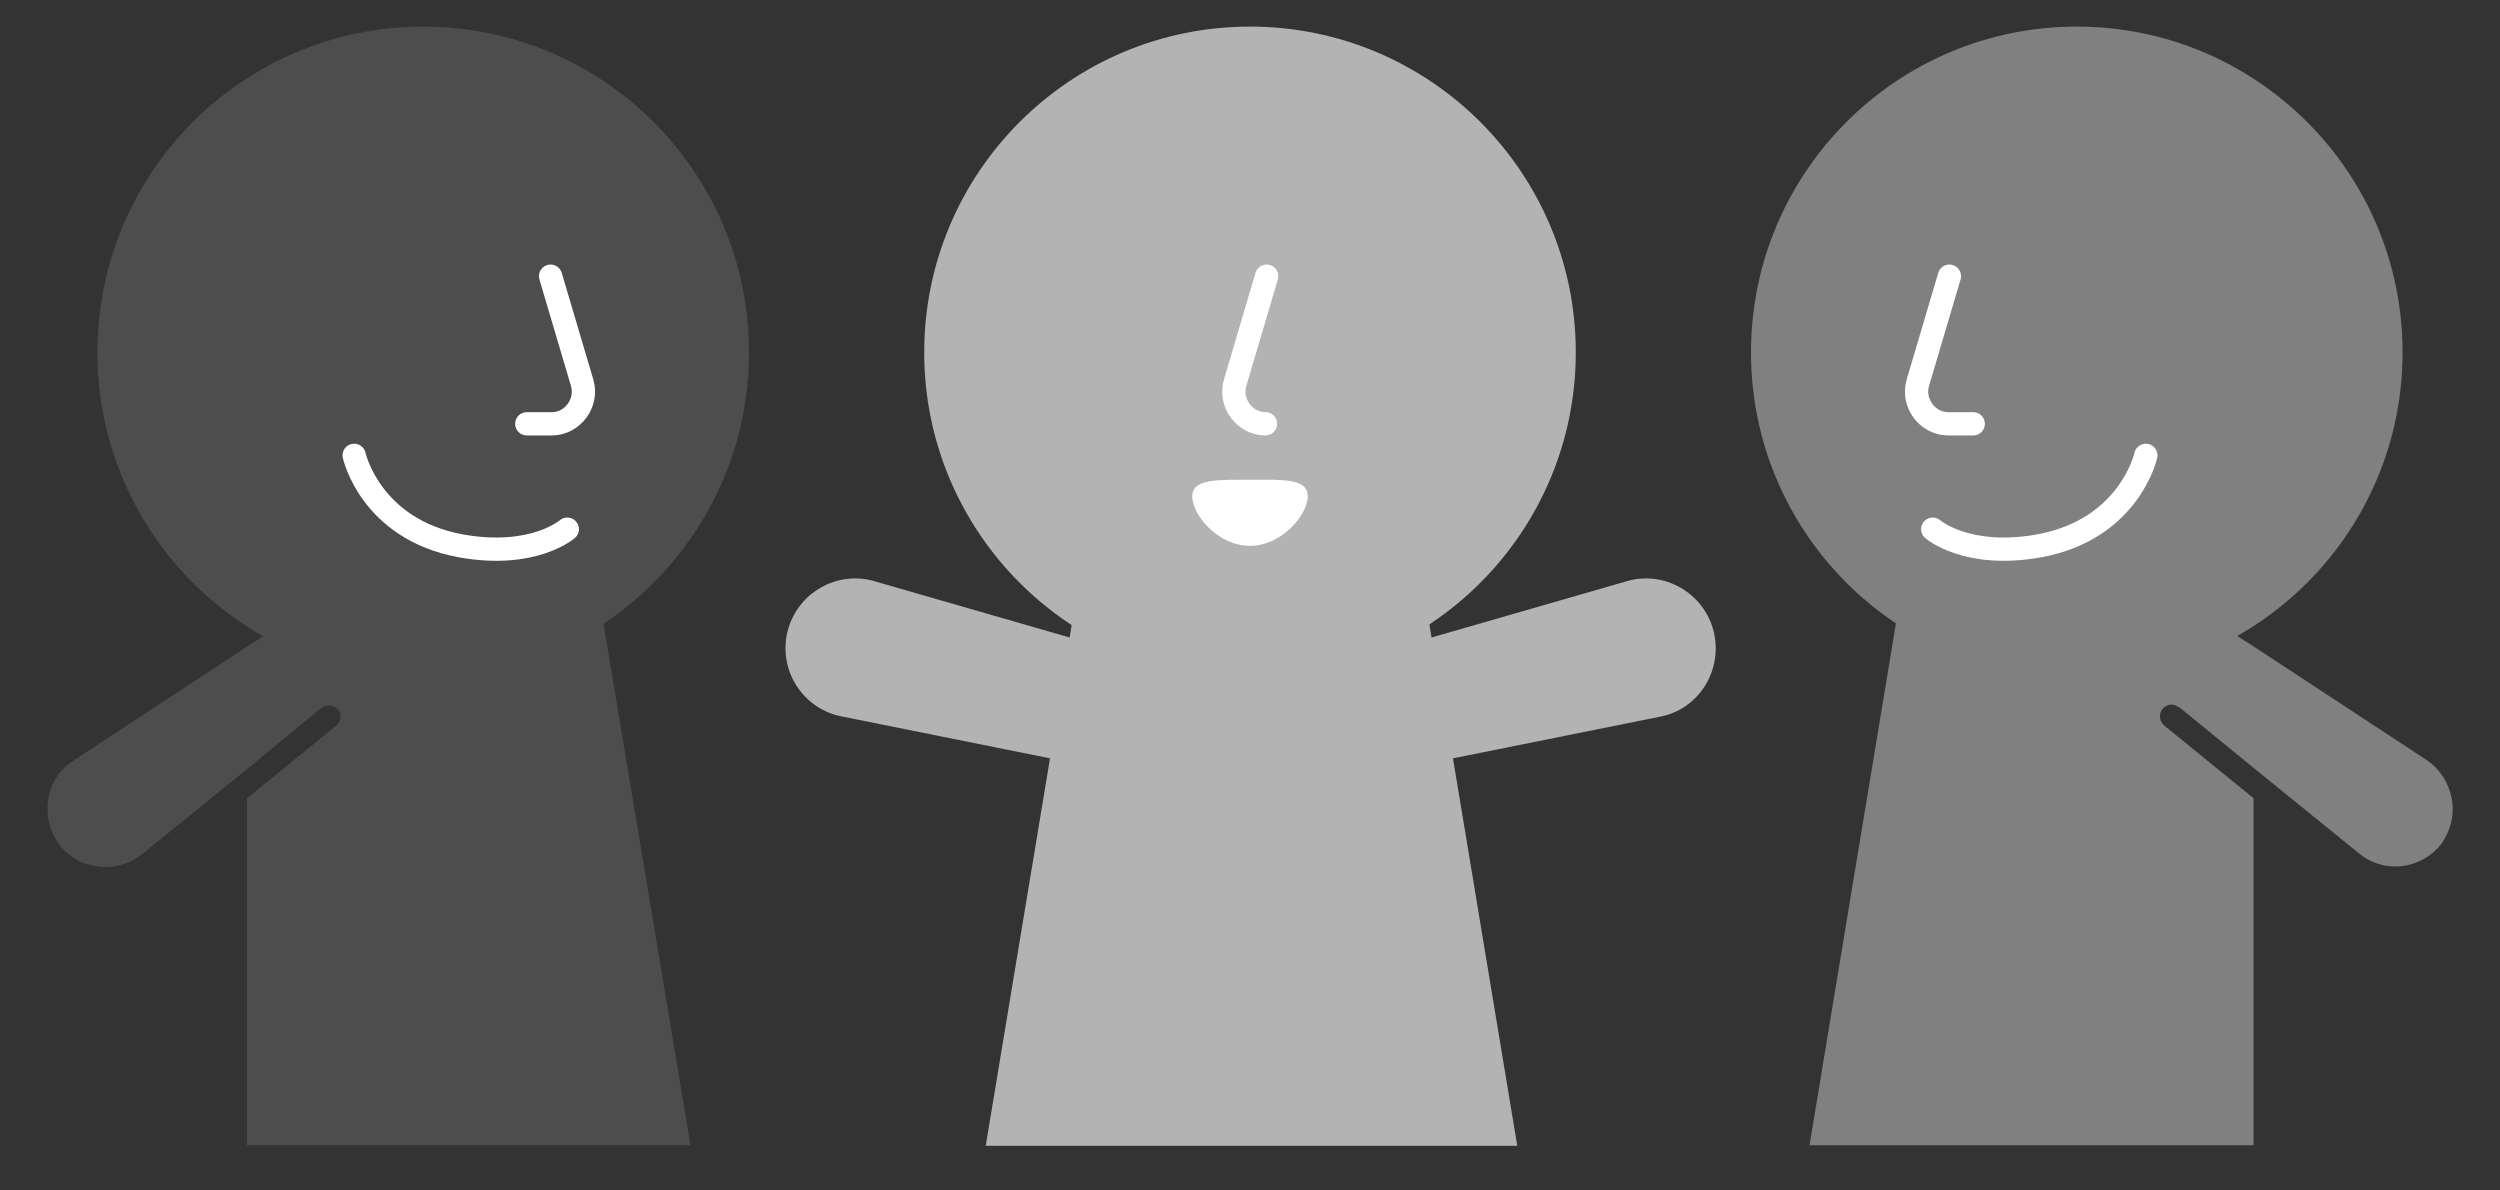
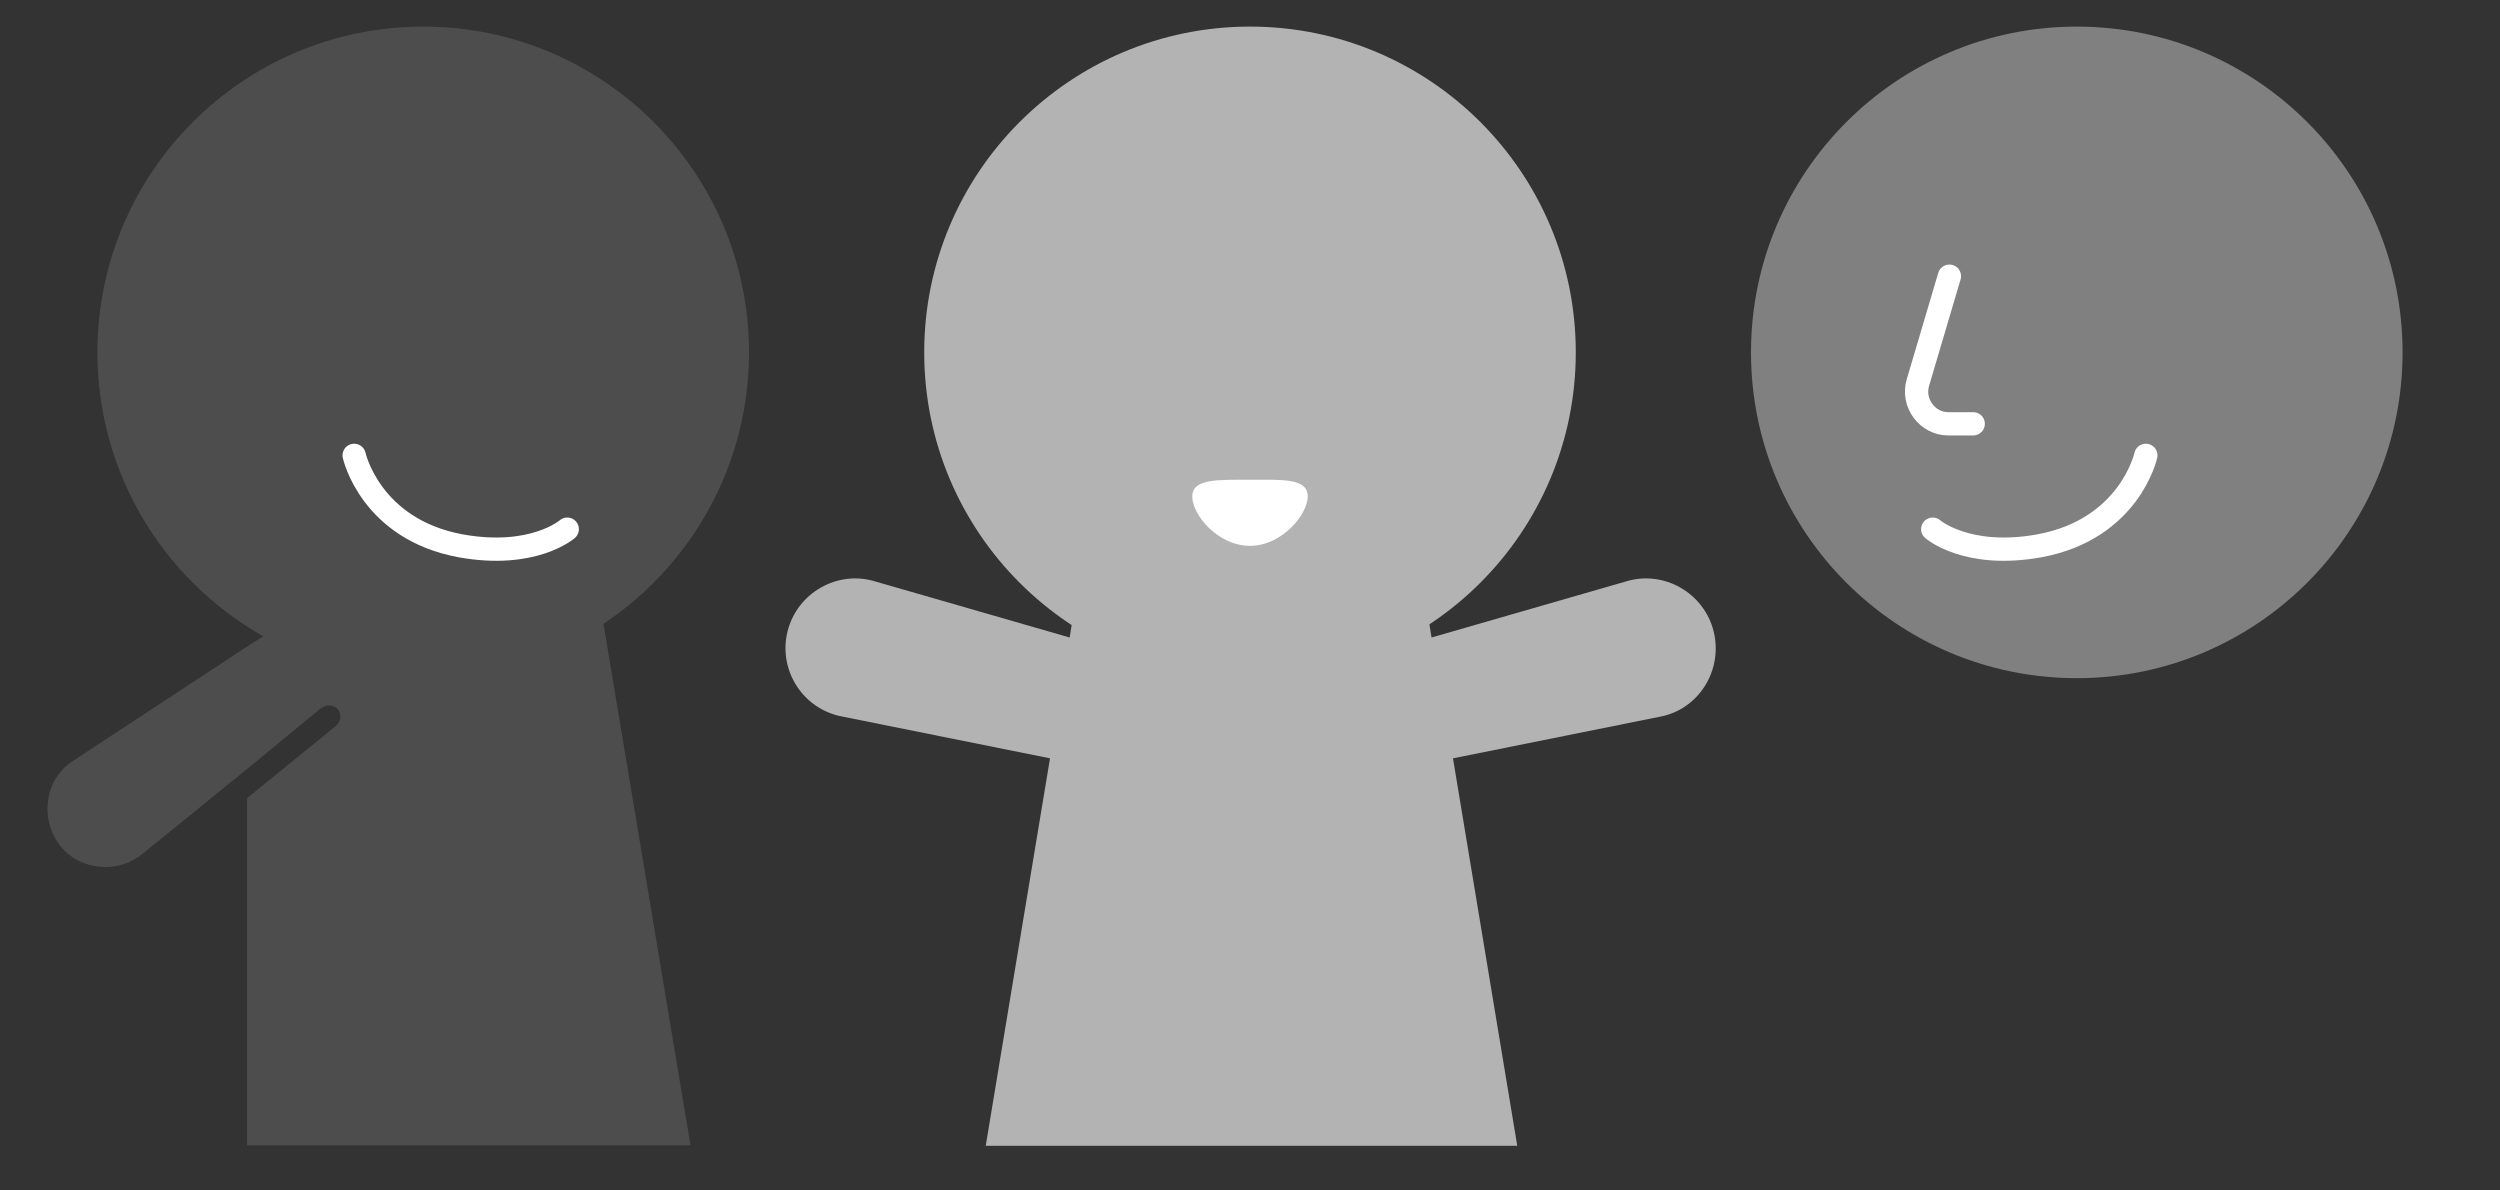
<svg xmlns="http://www.w3.org/2000/svg" version="1.1" id="レイヤー_1" x="0px" y="0px" viewBox="0 0 420 200" style="enable-background:new 0 0 420 200;" xml:space="preserve">
  <rect x="0" y="0" width="420" height="200" fill="#333333" stroke="none" />
  <style type="text/css">
	.st0{fill:#4D4D4D;}
	.st1{fill:#4D4D4D;stroke:#4D4D4D;stroke-width:5.865;stroke-miterlimit:10;}
	.st2{fill:none;stroke:#FFFFFF;stroke-width:3.91;stroke-linecap:round;stroke-linejoin:round;stroke-miterlimit:10;}
	.st3{fill:#808080;}
	.st4{fill:#808080;stroke:#808080;stroke-width:5.865;stroke-miterlimit:10;}
	.st5{fill:#B3B3B3;}
	.st6{fill:#B3B3B3;stroke:#B3B3B3;stroke-width:5.865;stroke-miterlimit:10;}
	.st7{fill:#FFFFFF;}
</style>
  <g>
    <g>
      <path class="st0" d="M56.5,121.9l-15,12.2v58.3H116l-15.2-91.1H41.5v2.7l1.1-0.7c0.9-0.6,2.1-0.3,2.7,0.6c0.6,0.9,0.3,2-0.5,2.6    l-0.1,0.1l-3.3,2.1l-29.1,19.1c-2.3,1.5-3.8,3.8-4.2,6.5s0.2,5.3,1.8,7.5s4,3.5,6.7,3.8s5.3-0.5,7.4-2.2l17.5-14.2L54,118.9    c0,0,0,0,0.1,0c0.8-0.6,2-0.5,2.7,0.3C57.4,120,57.3,121.2,56.5,121.9z" />
      <circle class="st1" cx="71.1" cy="59.2" r="51.8" />
      <path class="st2" d="M95.3,88.9c0,0-5.7,5-17.9,2.8c-15.2-2.8-17.9-15.2-17.9-15.2" />
-       <path class="st2" d="M92.5,46.4l5.3,17.9c1,3.4-1.6,6.9-5.1,6.9h-4.2" />
    </g>
    <g>
-       <path class="st3" d="M411.9,134.2c-0.5-2.7-2-5-4.2-6.5l-29.1-19.1l-3.3-2.1l-0.1-0.1c-0.8-0.6-1-1.8-0.5-2.6    c0.6-0.9,1.8-1.2,2.7-0.6l1.1,0.7v-2.7h-59.4L304,192.4h74.6v-58.3l-15-12.2c-0.8-0.7-1-1.9-0.3-2.8c0.7-0.8,1.8-1,2.7-0.3    c0,0,0,0,0.1,0l12.5,10.2l17.5,14.2c2.1,1.8,4.7,2.6,7.4,2.3c2.7-0.3,5.1-1.7,6.7-3.8C411.7,139.5,412.4,136.9,411.9,134.2z" />
      <circle class="st4" cx="348.9" cy="59.2" r="51.8" />
      <path class="st2" d="M324.7,88.9c0,0,5.7,5,17.9,2.8c15.2-2.8,17.9-15.2,17.9-15.2" />
      <path class="st2" d="M327.5,46.4l-5.3,17.9c-1,3.4,1.6,6.9,5.1,6.9h4.2" />
    </g>
    <g>
      <g>
        <path class="st5" d="M287.9,106.1c-1.6-6.5-8.4-10.4-14.8-8.4l-32.6,9.4l-0.6-3.7v-2.1h-0.3h-59h-0.3v2.1l-0.6,3.7l-32.6-9.4     c-6.4-2-13.2,1.9-14.8,8.4s2.6,13.1,9.3,14.3l34.8,7l-10.8,65.1h14.8h59.7h14.8l-10.8-65.1l34.8-7     C285.3,119.2,289.5,112.7,287.9,106.1z" />
      </g>
      <circle class="st6" cx="210" cy="59.2" r="51.8" />
-       <path class="st2" d="M212.8,46.4l-5.3,17.9c-1,3.4,1.6,6.9,5.1,6.9" />
      <path class="st7" d="M219.7,83.4c0,3-4.3,8.3-9.7,8.3s-9.7-5.2-9.7-8.3c0-3,4.3-2.8,9.7-2.8S219.7,80.3,219.7,83.4z" />
    </g>
  </g>
</svg>